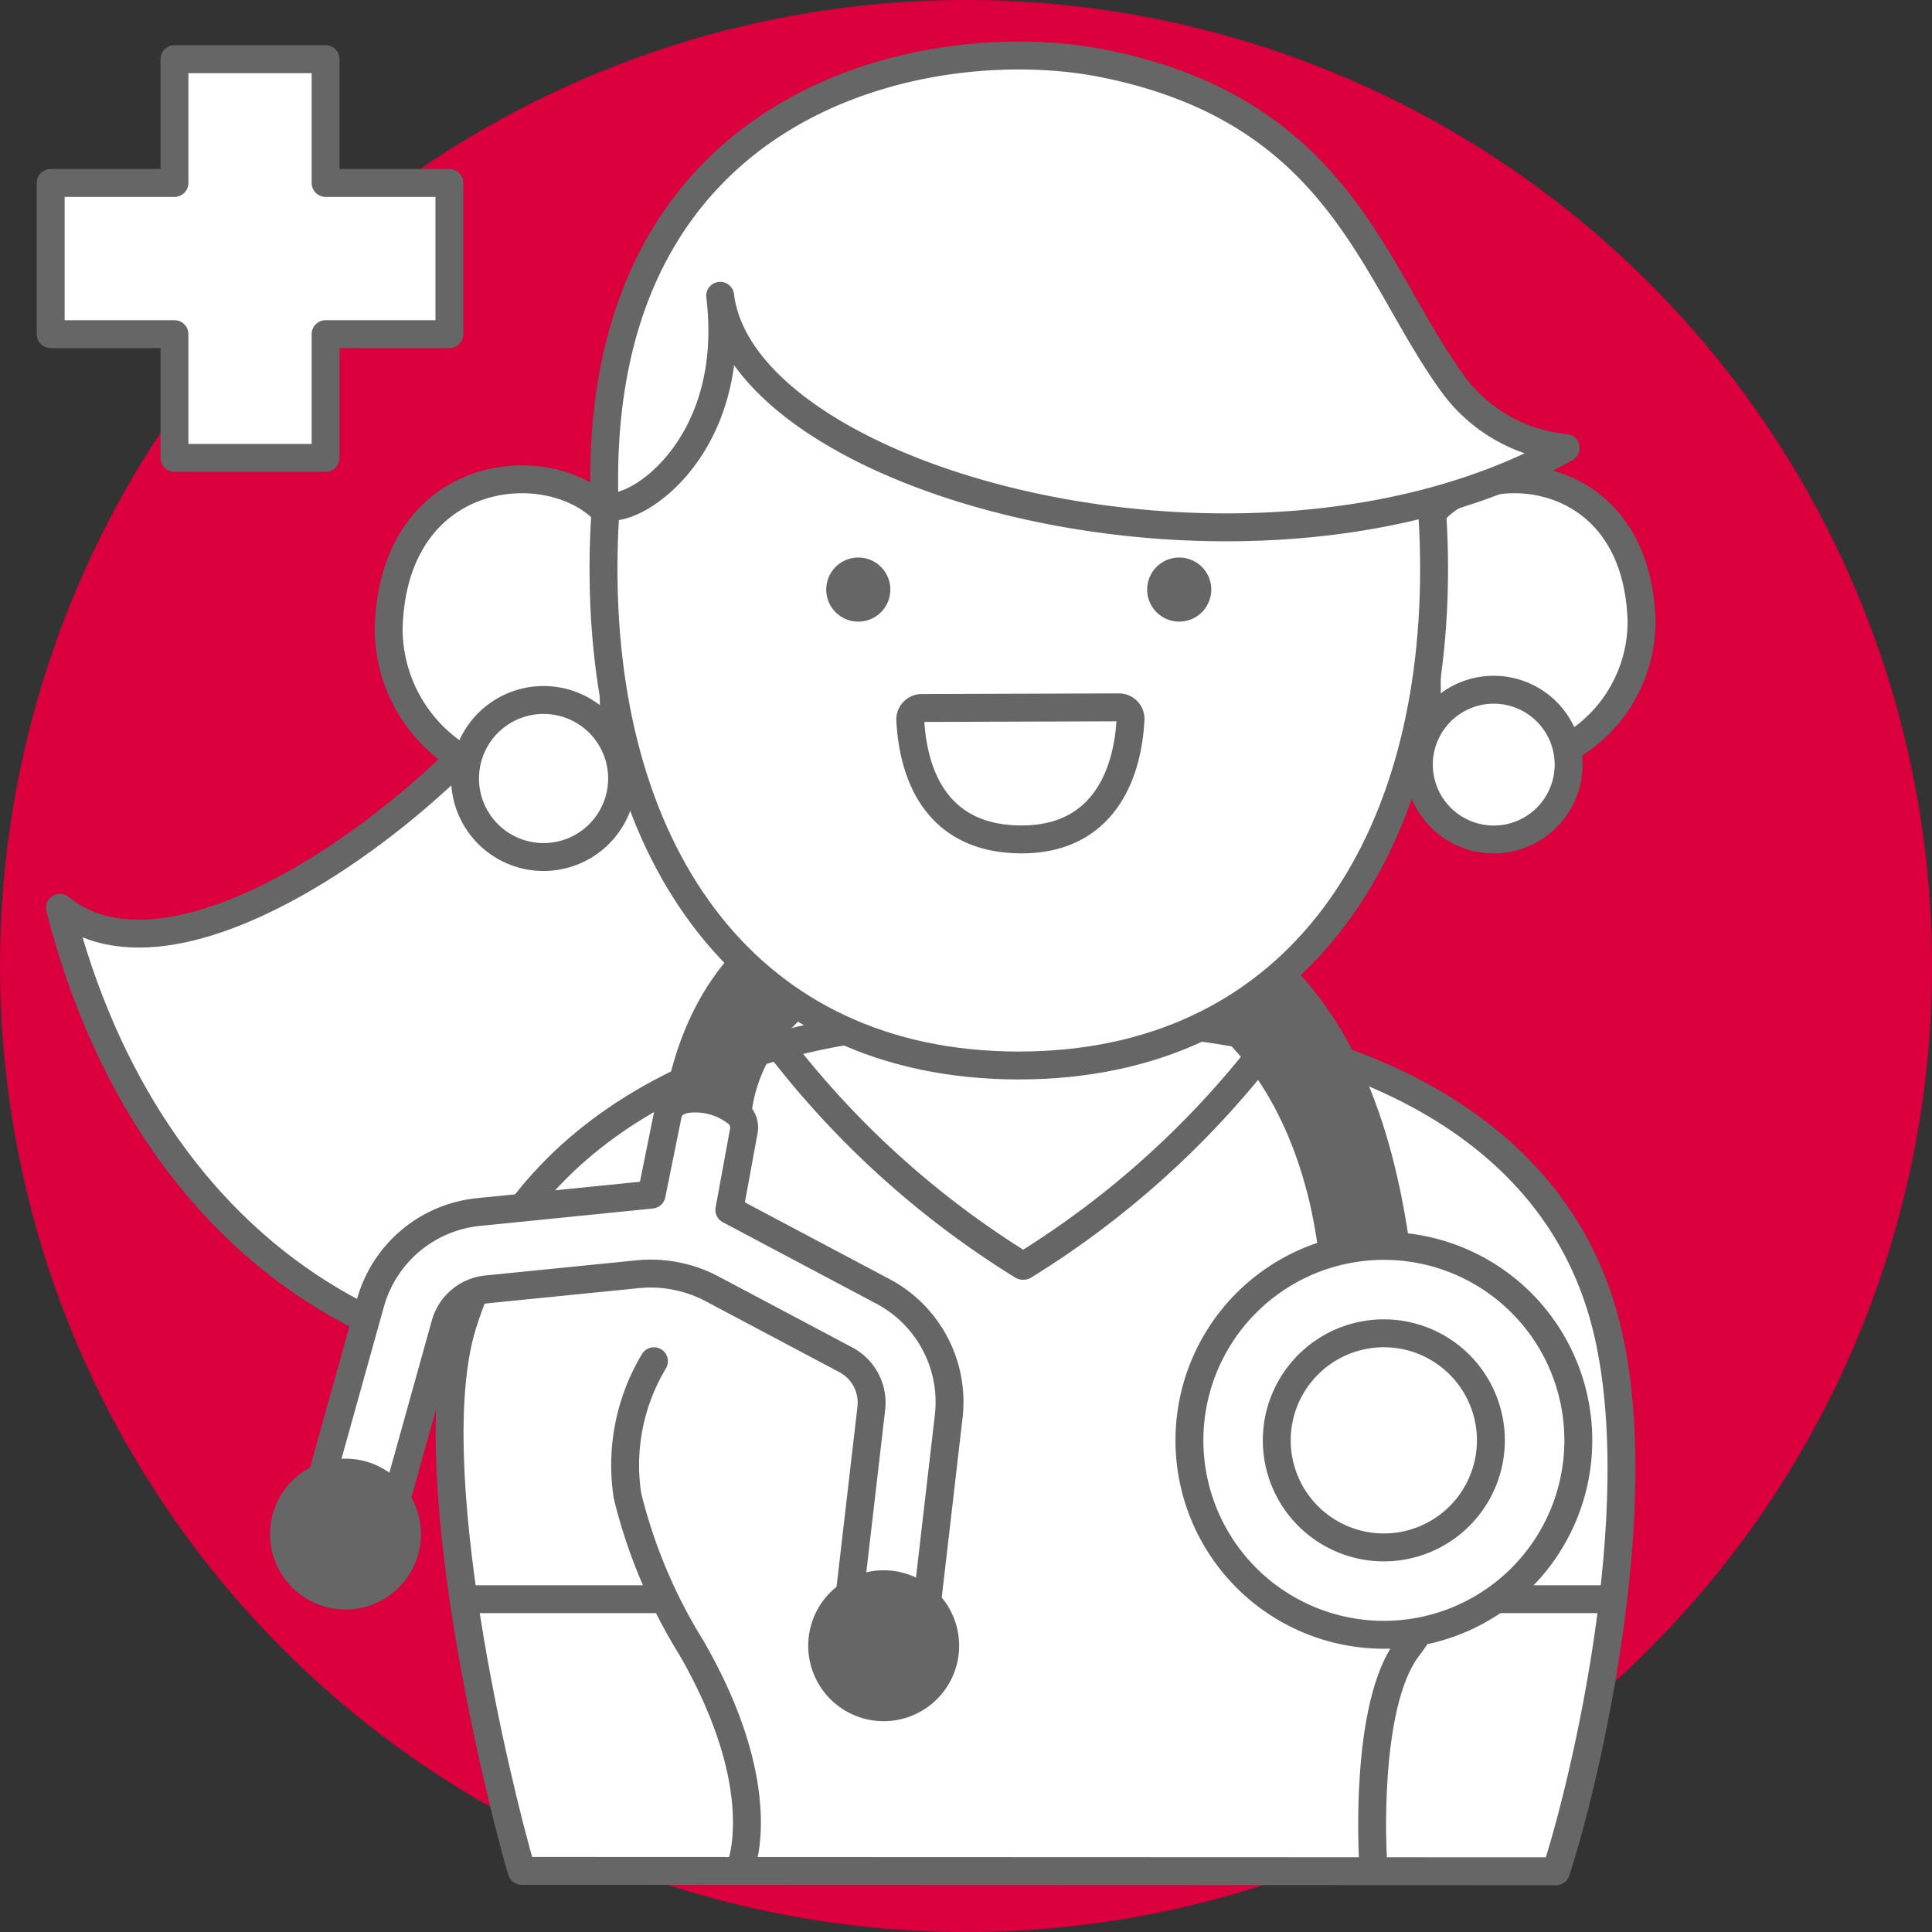
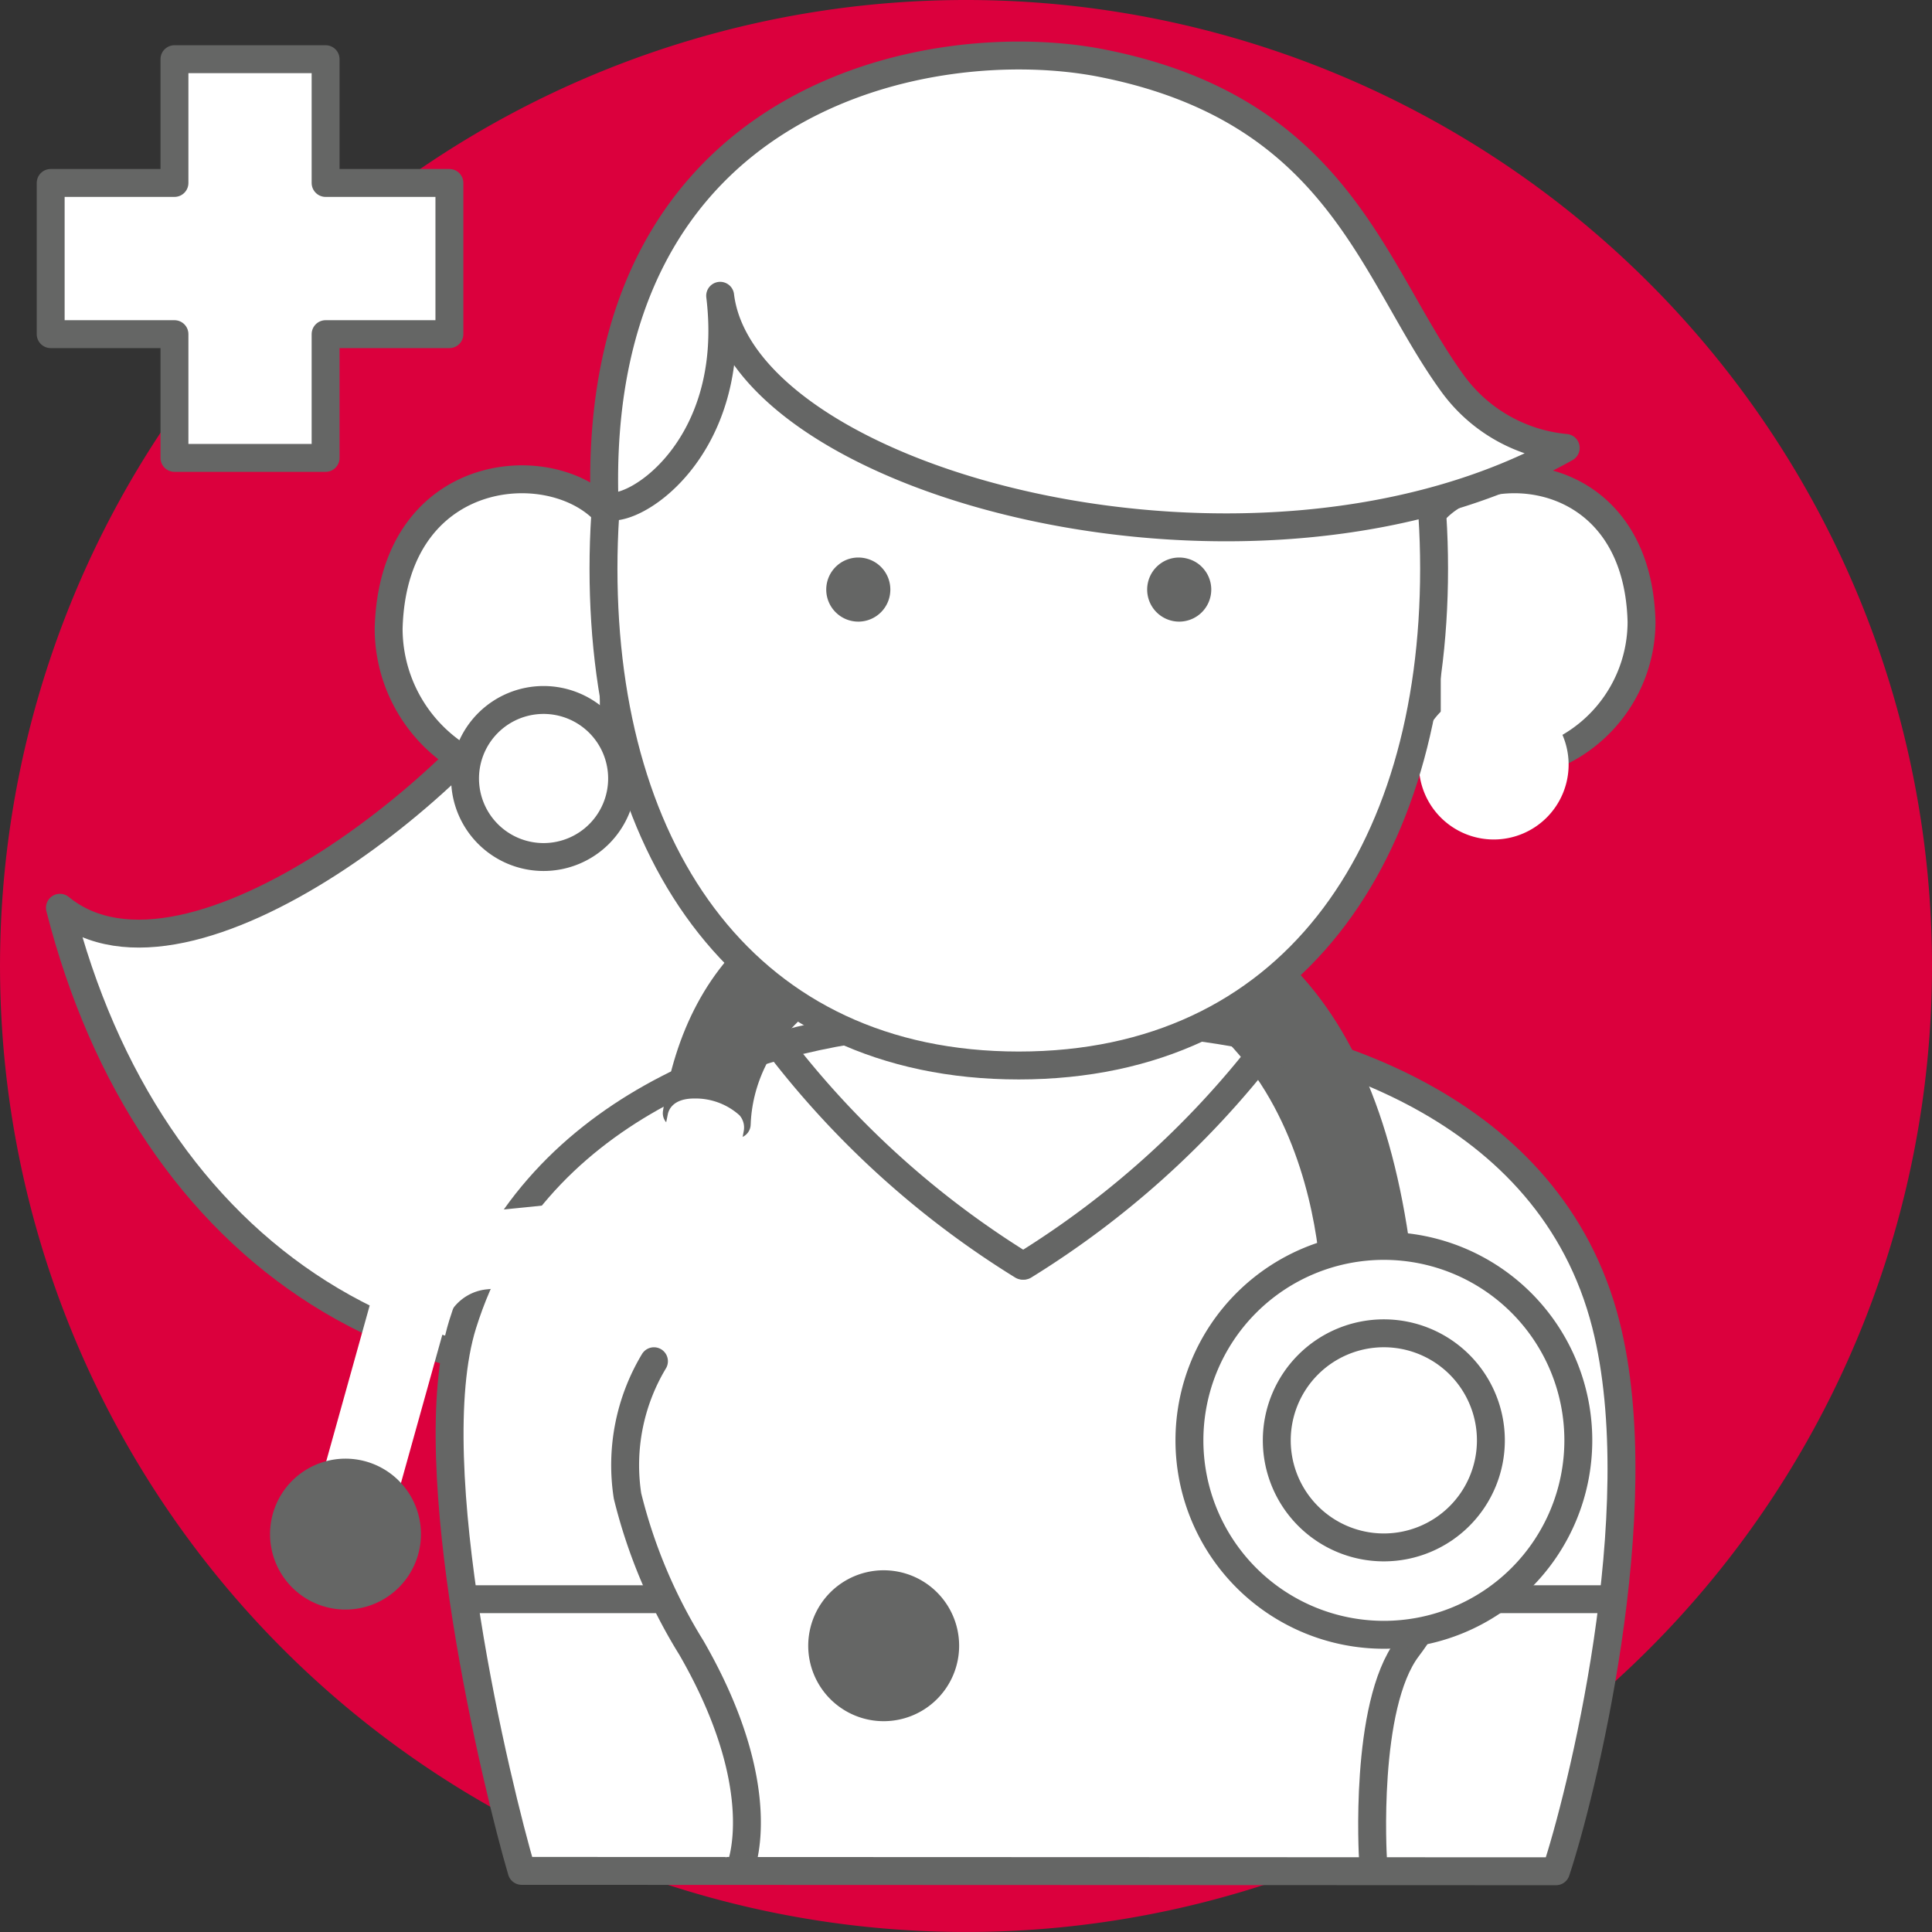
<svg xmlns="http://www.w3.org/2000/svg" width="90.001" height="90" viewBox="0 0 90.001 90">
  <rect x="0" y="0" width="90.001" height="90" fill="#333333" stroke="none" />
  <g id="Livello_2" data-name="Livello 2">
    <g id="Narrative">
      <g id="iconSpeseRicoveroNarrative">
        <path d="M90.001,45A45,45,0,1,1,45,0,45,45,0,0,1,90.001,45" fill="#db003d" />
        <path d="M25.597,30.02C22.6,35.926,8.788,47.194,2.792,42.287c4.088,16.084,16.809,24.896,33.891,20.626,17.082-4.271,28.349-26.168,28.259-31.712-.092-5.542-28.804-7.905-28.804-7.905Z" fill="#fff" />
        <path d="M25.597,30.02C22.599,35.926,8.788,47.194,2.791,42.287c4.088,16.084,16.809,24.896,33.892,20.627,17.082-4.272,28.349-26.169,28.258-31.712-.092-5.542-28.804-7.905-28.804-7.905Z" fill="none" stroke="#656665" stroke-linecap="round" stroke-linejoin="round" stroke-width="1.3" />
        <path d="M74.805,61.685C72.218,51.529,61.447,48.193,53.816,47.647H42.544c-7.633.547-17.863,4.035-20.99,14.038-2.044,6.544,1.901,21.536,2.131,25.487H72.673c.232-3.951,4.353-16.765,2.132-25.487" fill="#fff" />
        <path d="M74.805,61.685c-2.587-10.157-13.358-13.492-20.989-14.038H42.544c-7.633.546-17.863,4.035-20.99,14.038-2.044,6.543,1.613,21.627,2.747,25.469l48.183.018C73.581,83.898,77.026,70.408,74.805,61.685Z" fill="none" stroke="#656665" stroke-linecap="round" stroke-linejoin="round" stroke-width="1.3" />
        <path d="M29.087,64.911c-.754,4.204,1.077,9.16,3.124,11.853,2.048,2.694,1.615,9.805,1.615,9.805" fill="#fff" />
        <path d="M30.464,63.412a9.402,9.402,0,0,0-1.232,6.275,24.505,24.505,0,0,0,2.979,7.078c3.815,6.622,2.278,10.243,2.278,10.243" fill="none" stroke="#656665" stroke-linecap="round" stroke-linejoin="round" stroke-width="1.3" />
        <path d="M68.7,64.911c.754,4.204-1.078,9.16-3.126,11.853-2.046,2.694-1.616,9.805-1.616,9.805" fill="#fff" />
        <path d="M68.7,64.911c.754,4.204-1.078,9.16-3.126,11.853-2.046,2.694-1.616,9.805-1.616,9.805" fill="none" stroke="#656665" stroke-linecap="round" stroke-linejoin="round" stroke-width="1.3" />
        <path d="M36.41,48.874a42.391,42.391,0,0,0,11.222,10.086" fill="#fff" />
        <path d="M36.41,48.874a42.391,42.391,0,0,0,11.222,10.086" fill="none" stroke="#656665" stroke-linecap="round" stroke-linejoin="round" stroke-width="1.3" />
        <path d="M58.92,48.874a42.398,42.398,0,0,1-11.221,10.086" fill="#fff" />
        <path d="M58.92,48.874a42.398,42.398,0,0,1-11.221,10.086" fill="none" stroke="#656665" stroke-linecap="round" stroke-linejoin="round" stroke-width="1.3" />
        <line x1="21.758" y1="74.498" x2="30.685" y2="74.498" fill="#fff" />
        <line x1="21.758" y1="74.498" x2="30.685" y2="74.498" fill="none" stroke="#656665" stroke-linecap="round" stroke-linejoin="round" stroke-width="1.3" />
        <line x1="67.076" y1="74.498" x2="74.981" y2="74.498" fill="#fff" />
        <line x1="67.076" y1="74.498" x2="74.981" y2="74.498" fill="none" stroke="#656665" stroke-linecap="round" stroke-linejoin="round" stroke-width="1.3" />
        <path d="M65.276,60.227c-1.282-13.508-7.136-18.707-17.085-19.39-10.893-.749-15.585,3.988-16.665,11.02l2.794.515c.142-4.223,4.095-9.172,14.31-8.315,13.885,1.163,13.585,16.457,13.585,16.457Z" fill="#656665" stroke="#656665" stroke-linecap="round" stroke-linejoin="round" stroke-width="1.3" />
        <path d="M28.593,24.342c-2.1-3.307-10.275-3.113-10.488,4.94A7.08,7.08,0,0,0,28.593,35.488Z" fill="#fff" />
        <path d="M28.593,24.342c-2.1-3.307-10.275-3.113-10.488,4.94A7.08,7.08,0,0,0,28.593,35.488Z" fill="none" stroke="#656665" stroke-linecap="round" stroke-linejoin="round" stroke-width="1.3" />
        <path d="M28.98,36.266a3.658,3.658,0,1,0-3.657,3.658,3.658,3.658,0,0,0,3.657-3.658" fill="#fff" />
        <path d="M28.98,36.266a3.658,3.658,0,1,0-3.657,3.658A3.658,3.658,0,0,0,28.98,36.266Z" fill="none" stroke="#656665" stroke-linecap="round" stroke-linejoin="round" stroke-width="1.3" />
        <path d="M66.467,24.248C68.468,21.095,76.264,21.28,76.469,28.958a6.754,6.754,0,0,1-10.002,5.919Z" fill="#fff" />
        <path d="M66.467,24.248c2.002-3.153,9.798-2.968,10.003,4.71A6.753,6.753,0,0,1,66.467,34.877Z" fill="none" stroke="#656665" stroke-linecap="round" stroke-linejoin="round" stroke-width="1.3" />
        <path d="M66.097,35.619a3.488,3.488,0,1,1,3.488,3.488,3.489,3.489,0,0,1-3.488-3.488" fill="#fff" />
-         <path d="M66.097,35.619a3.488,3.488,0,1,1,3.488,3.488A3.489,3.489,0,0,1,66.097,35.619Z" fill="none" stroke="#656665" stroke-linecap="round" stroke-linejoin="round" stroke-width="1.3" />
        <path d="M66.806,26.493c0-13.386-6.736-23.141-19.347-23.141-12.611,0-19.346,9.755-19.346,23.141,0,13.387,6.736,23.143,19.346,23.143,12.612,0,19.347-9.756,19.347-23.143" fill="#fff" />
        <path d="M66.806,26.493c0-13.387-6.736-23.141-19.347-23.141-12.611,0-19.346,9.754-19.346,23.141,0,13.387,6.736,23.142,19.346,23.142C60.07,49.635,66.806,39.88,66.806,26.493Z" fill="none" stroke="#656665" stroke-linecap="round" stroke-linejoin="round" stroke-width="1.3" />
        <path d="M41.476,27.465a1.493,1.493,0,1,0-1.494,1.493,1.492,1.492,0,0,0,1.494-1.493" fill="#656665" />
        <path d="M56.426,27.465a1.493,1.493,0,1,0-1.493,1.493,1.494,1.494,0,0,0,1.493-1.493" fill="#656665" />
-         <path d="M47.504,39.103c3.794.047,5.025-2.893,5.16-5.597a.538.538,0,0,0-.544-.555l-9.176.03a.538.538,0,0,0-.54.558c.143,2.69,1.306,5.517,5.1,5.564" fill="#fff" />
-         <path d="M47.504,39.103c3.794.047,5.024-2.892,5.16-5.597a.538.538,0,0,0-.544-.555l-9.176.03a.538.538,0,0,0-.54.558C42.547,36.23,43.711,39.056,47.504,39.103Z" fill="none" stroke="#656665" stroke-linecap="round" stroke-linejoin="round" stroke-width="1.3" />
        <path d="M28.165,23.523c1.1.623,6.27-2.478,5.383-9.744,1.077,8.822,25.078,15.128,39.39,7.087a7.355,7.355,0,0,1-5.316-3.066C63.926,12.678,62.375,5.123,51.334,2.943,43.487,1.393,27.483,4.305,28.165,23.523Z" fill="#fff" stroke="#656665" stroke-linecap="round" stroke-linejoin="round" stroke-width="1.3" />
        <path d="M41.329,76.774a1.894,1.894,0,0,1-.209-.012L41.075,76.248l-.097.49a1.82,1.82,0,0,1-1.451-1.988l1.063-9.154a2.266,2.266,0,0,0-1.181-2.247L33.169,60.038a6.118,6.118,0,0,0-2.853-.71c-.203,0-.406.011-.608.03l-7.027.705A2.236,2.236,0,0,0,20.74,61.697L18.262,70.578a1.819,1.819,0,0,1-1.744,1.326,1.791,1.791,0,0,1-.351-.035l-.139-.031a1.816,1.816,0,0,1-1.258-2.234l2.478-8.883a5.829,5.829,0,0,1,5.07-4.263l8.033-.809.757-3.735c.043-.221.251-.741,1.233-.741a3.065,3.065,0,0,1,2.107.781.868.868,0,0,1,.201.724l-.676,3.684,7.135,3.785a5.833,5.833,0,0,1,3.082,5.863l-1.063,9.159a1.814,1.814,0,0,1-1.8,1.605Z" fill="#fff" />
-         <path d="M41.329,77.425a2.737,2.737,0,0,1-.281-.016.673.673,0,0,1-.109-.022.523.523,0,0,1-.086-.011,2.471,2.471,0,0,1-1.971-2.701l1.063-9.154a1.611,1.611,0,0,0-.84-1.598l-6.241-3.311a5.497,5.497,0,0,0-3.094-.606l-7.025.704A1.59,1.59,0,0,0,21.366,61.872l-2.478,8.881a2.473,2.473,0,0,1-2.848,1.754l-.154-.035a2.474,2.474,0,0,1-1.741-3.044l2.478-8.882a6.474,6.474,0,0,1,5.632-4.734l7.556-.761.662-3.266A1.703,1.703,0,0,1,32.343,50.522a3.657,3.657,0,0,1,2.609,1.019,1.508,1.508,0,0,1,.337,1.262L34.7,56.011l6.714,3.562a6.478,6.478,0,0,1,3.423,6.513l-1.063,9.159A2.463,2.463,0,0,1,41.329,77.425Zm-.254-1.827.036.001a.652.652,0,0,1,.588.466,1.167,1.167,0,0,0,.785-.971l1.063-9.159a5.187,5.187,0,0,0-2.741-5.214l-7.135-3.785a.65.65,0,0,1-.334-.691l.676-3.684a.24.24,0,0,0-.063-.193,2.504,2.504,0,0,0-1.605-.544c-.341,0-.569.083-.596.217l-.758,3.738a.65.65,0,0,1-.572.518l-8.033.809a5.184,5.184,0,0,0-4.509,3.791l-2.478,8.883a1.165,1.165,0,0,0,.808,1.434l.105.023a1.115,1.115,0,0,0,.208.019,1.166,1.166,0,0,0,1.118-.851L20.114,61.522a2.882,2.882,0,0,1,2.501-2.105l7.028-.705a6.75,6.75,0,0,1,3.831.752l6.241,3.311a2.919,2.919,0,0,1,1.521,2.896l-1.063,9.154a1.167,1.167,0,0,0,.396,1.015A.648.648,0,0,1,41.074,75.598Z" fill="#656665" />
        <path d="M18.906,72.018A2.865,2.865,0,1,0,15.542,74.277,2.866,2.866,0,0,0,18.906,72.018Z" fill="#656665" stroke="#656665" stroke-linecap="round" stroke-linejoin="round" stroke-width="1.3" />
        <path d="M43.977,77.218a2.865,2.865,0,1,0-3.363,2.259A2.866,2.866,0,0,0,43.977,77.218Z" fill="#656665" stroke="#656665" stroke-linecap="round" stroke-linejoin="round" stroke-width="1.3" />
        <path d="M73.525,67.098a9.058,9.058,0,1,0-9.059,9.058,9.059,9.059,0,0,0,9.059-9.058" fill="#fff" />
        <path d="M73.525,67.098a9.058,9.058,0,1,0-9.059,9.058A9.059,9.059,0,0,0,73.525,67.098Z" fill="none" stroke="#656665" stroke-linecap="round" stroke-linejoin="round" stroke-width="1.3" />
        <path d="M69.452,67.098a4.987,4.987,0,1,0-4.987,4.987A4.987,4.987,0,0,0,69.452,67.098" fill="#fff" />
        <path d="M69.452,67.098A4.987,4.987,0,1,0,64.465,72.085,4.987,4.987,0,0,0,69.452,67.098Z" fill="none" stroke="#656665" stroke-linecap="round" stroke-linejoin="round" stroke-width="1.3" />
        <polygon points="20.935 8.523 15.168 8.523 15.168 2.757 8.127 2.757 8.127 8.523 2.361 8.523 2.361 15.566 8.127 15.566 8.127 21.331 15.168 21.331 15.168 15.566 20.935 15.566 20.935 8.523" fill="#fff" stroke="#656665" stroke-linecap="round" stroke-linejoin="round" stroke-width="1.3" />
      </g>
    </g>
  </g>
</svg>